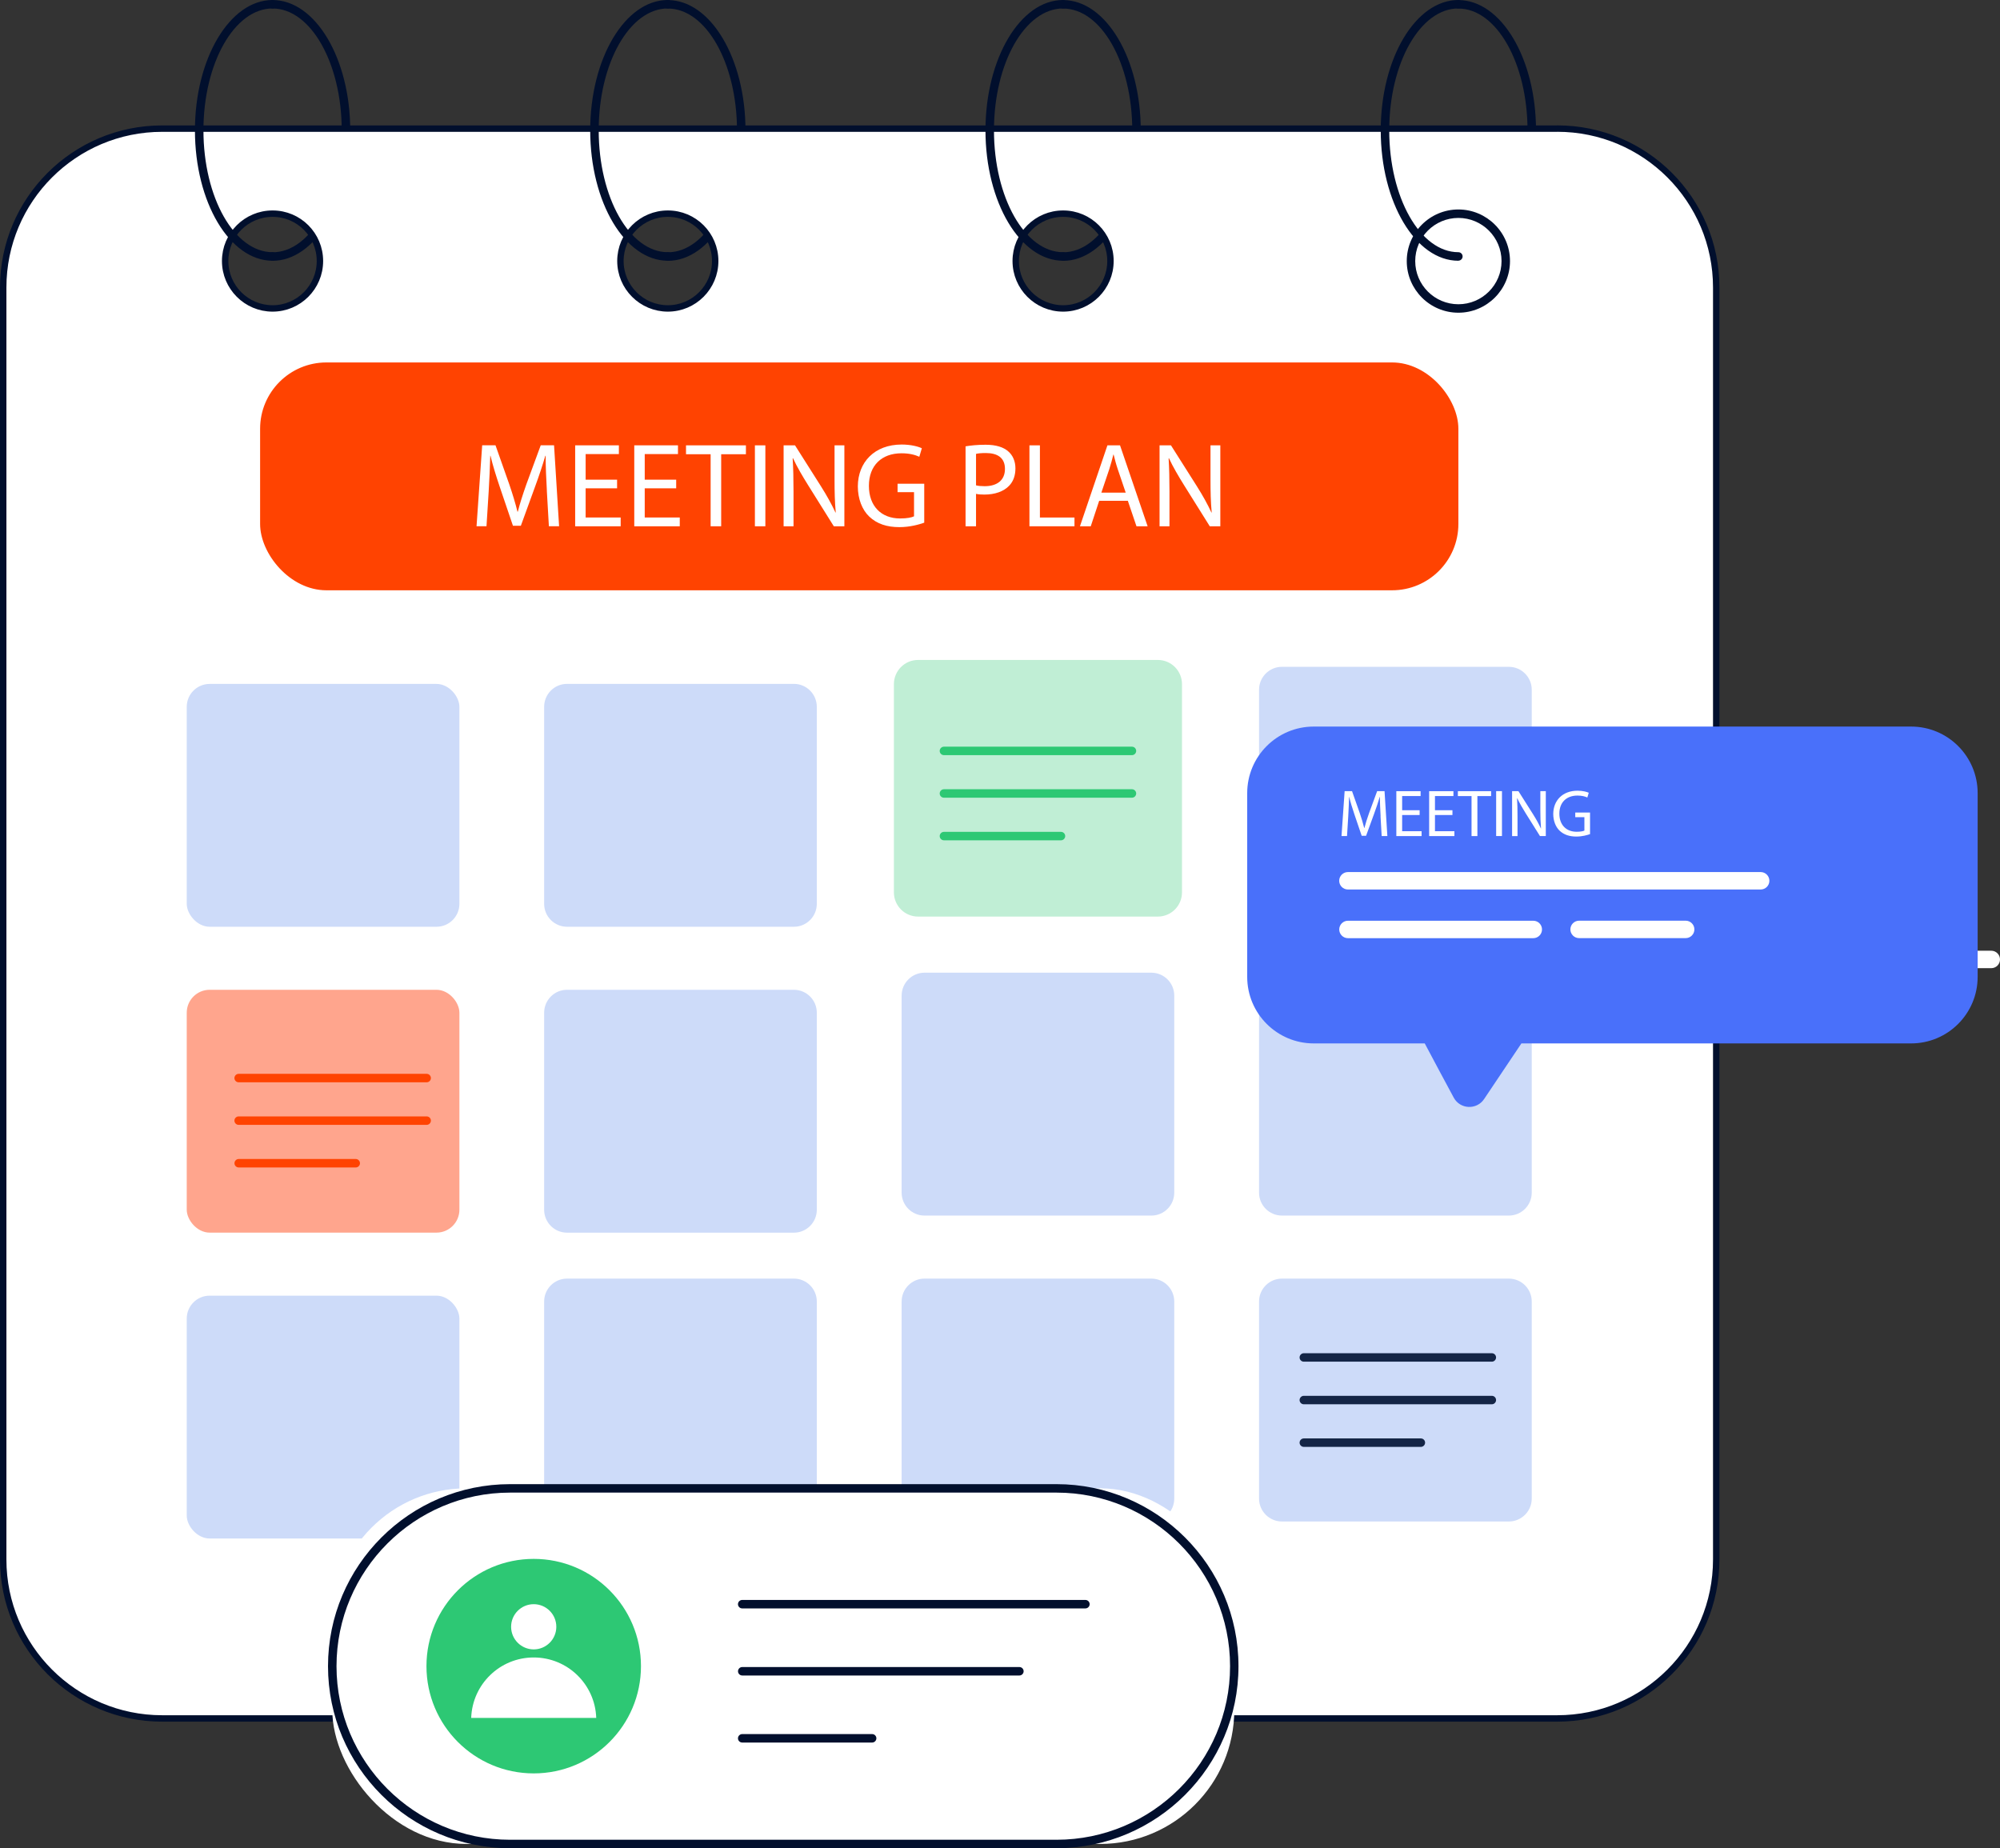
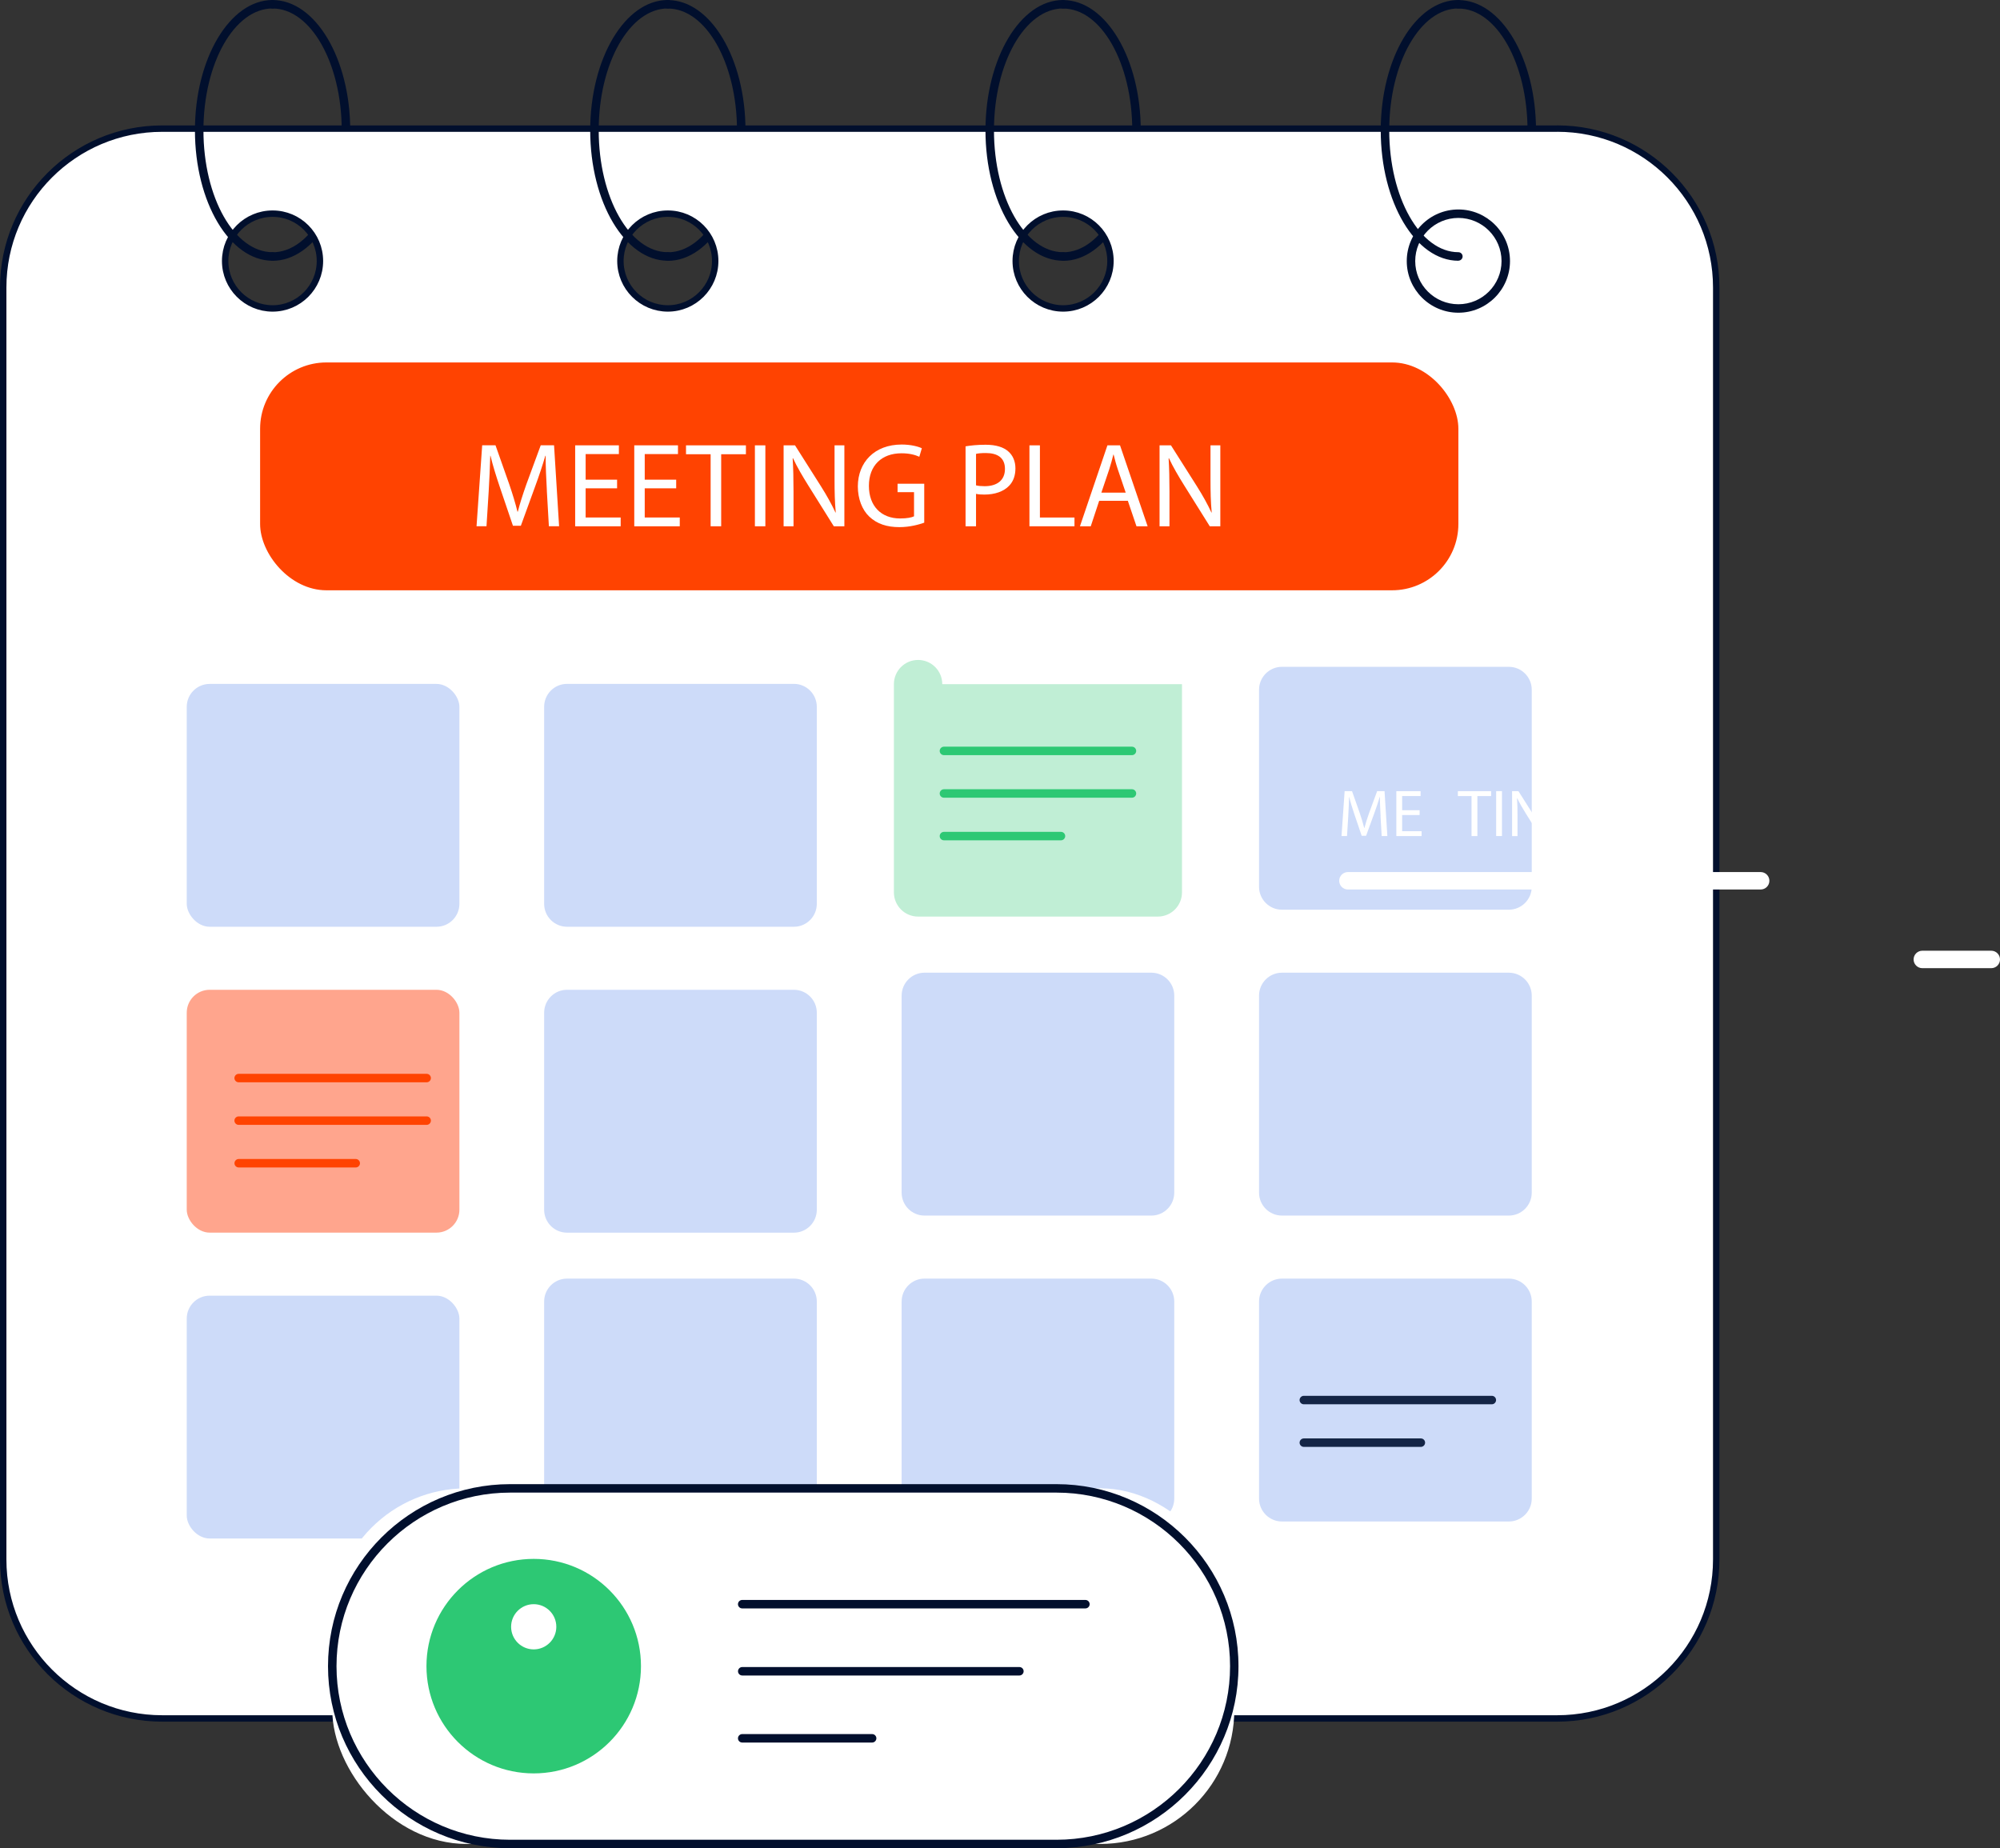
<svg xmlns="http://www.w3.org/2000/svg" id="Layer_2" data-name="Layer 2" viewBox="0 0 468.04 432.52">
  <rect x="0" y="0" width="468.04" height="432.52" fill="#333333" stroke="none" />
  <defs>
    <style>
      .cls-1 {
        fill: #2dc874;
      }

      .cls-2 {
        stroke: #010f2d;
        stroke-linecap: round;
        stroke-linejoin: round;
        stroke-width: 1.5px;
      }

      .cls-2, .cls-3 {
        fill: #fff;
      }

      .cls-4 {
        fill: #010f2d;
      }

      .cls-5 {
        fill: #c0eed5;
      }

      .cls-6 {
        fill: #cddbf9;
      }

      .cls-7 {
        fill: #ffa58d;
      }

      .cls-8 {
        fill: #4970fa;
      }

      .cls-9 {
        fill: #ff4301;
      }

      .cls-10 {
        fill: #142546;
      }
    </style>
  </defs>
  <g id="Layer_1-2" data-name="Layer 1">
    <g>
      <path class="cls-3" d="M447.82,224.53h0c0,1.12.91,2.04,2.04,2.04h16.14c1.12,0,2.04-.91,2.04-2.04h0c0-1.12-.91-2.04-2.04-2.04h-16.14c-1.12,0-2.04.91-2.04,2.04Z" />
      <g>
        <path class="cls-4" d="M248.79,61.02c-.55,0-.99-.45-.99-.99s.45-.99.99-.99c8.92,0,16.18-12.79,16.18-28.52s-7.26-28.52-16.18-28.52c-.55,0-.99-.45-.99-.99s.45-.99.99-.99c10.02,0,18.17,13.69,18.17,30.51s-8.15,30.51-18.17,30.51Z" />
        <path class="cls-4" d="M156.29,61.02c-.55,0-.99-.45-.99-.99s.45-.99.99-.99c8.92,0,16.18-12.79,16.18-28.52s-7.26-28.52-16.18-28.52c-.55,0-.99-.45-.99-.99s.45-.99.99-.99c10.02,0,18.17,13.69,18.17,30.51s-8.15,30.51-18.17,30.51Z" />
        <path class="cls-4" d="M63.79,61.02c-.55,0-.99-.45-.99-.99s.45-.99.99-.99c8.92,0,16.18-12.79,16.18-28.52S72.71,1.99,63.79,1.99c-.55,0-.99-.45-.99-.99s.45-.99.99-.99c10.02,0,18.17,13.69,18.17,30.51s-8.15,30.51-18.17,30.51Z" />
        <path class="cls-4" d="M341.29,61.02c-.55,0-.99-.45-.99-.99s.45-.99.99-.99c8.92,0,16.18-12.79,16.18-28.52s-7.26-28.52-16.18-28.52c-.55,0-.99-.45-.99-.99s.45-.99.99-.99c10.02,0,18.17,13.69,18.17,30.51s-8.15,30.51-18.17,30.51Z" />
        <path class="cls-2" d="M364.42,30.1H37.96C17.41,30.1.75,46.75.75,67.29v297.65c0,20.55,16.66,37.21,37.21,37.21h326.46c20.55,0,37.21-16.66,37.21-37.21V67.29c0-20.55-16.66-37.2-37.21-37.2ZM63.79,72.18c-6.12,0-11.1-4.97-11.1-11.1s4.97-11.08,11.1-11.08,11.08,4.96,11.08,11.08-4.96,11.1-11.08,11.1ZM156.29,72.18c-6.12,0-11.1-4.97-11.1-11.1s4.97-11.08,11.1-11.08,11.08,4.96,11.08,11.08-4.96,11.1-11.08,11.1ZM248.79,72.18c-6.12,0-11.09-4.97-11.09-11.1s4.97-11.08,11.09-11.08,11.08,4.96,11.08,11.08-4.96,11.1-11.08,11.1Z" />
        <g>
          <circle class="cls-3" cx="341.29" cy="61.1" r="11.09" />
          <path class="cls-4" d="M341.29,73.18c-6.66,0-12.08-5.42-12.08-12.08s5.42-12.08,12.08-12.08,12.08,5.42,12.08,12.08-5.42,12.08-12.08,12.08ZM341.29,51c-5.57,0-10.1,4.53-10.1,10.1s4.53,10.1,10.1,10.1,10.1-4.53,10.1-10.1-4.53-10.1-10.1-10.1Z" />
        </g>
        <path class="cls-4" d="M341.29,61.02c-10.02,0-18.17-13.69-18.17-30.51S331.27,0,341.29,0c.55,0,.99.45.99.99s-.45.99-.99.99c-8.92,0-16.18,12.79-16.18,28.52s7.26,28.52,16.18,28.52c.55,0,.99.45.99.99s-.45.99-.99.99Z" />
        <path class="cls-4" d="M248.79,61.02c-10.02,0-18.17-13.69-18.17-30.51S238.77,0,248.79,0c.55,0,.99.45.99.99s-.45.99-.99.99c-8.92,0-16.18,12.79-16.18,28.52s7.26,28.52,16.18,28.52c.55,0,.99.45.99.99s-.45.99-.99.99Z" />
        <path class="cls-4" d="M156.29,61.02c-10.02,0-18.17-13.69-18.17-30.51S146.27,0,156.29,0c.55,0,.99.45.99.99s-.45.99-.99.99c-8.92,0-16.18,12.79-16.18,28.52s7.26,28.52,16.18,28.52c.55,0,.99.45.99.99s-.45.99-.99.99Z" />
        <path class="cls-4" d="M63.79,61.02c-10.02,0-18.17-13.69-18.17-30.51S53.78,0,63.79,0c.55,0,.99.45.99.99s-.45.99-.99.99c-8.92,0-16.18,12.79-16.18,28.52s7.26,28.52,16.18,28.52c.55,0,.99.45.99.99s-.45.99-.99.99Z" />
        <rect class="cls-9" x="60.87" y="84.82" width="280.42" height="53.32" rx="15.52" ry="15.52" />
        <rect class="cls-6" x="43.7" y="160.05" width="63.81" height="56.83" rx="5.37" ry="5.37" />
        <path class="cls-6" d="M191.15,165.41v46.1c0,2.96-2.4,5.37-5.36,5.37h-53.09c-2.96,0-5.36-2.4-5.36-5.37v-46.1c0-2.96,2.39-5.37,5.36-5.37h53.09c2.95,0,5.36,2.4,5.36,5.37Z" />
        <path class="cls-6" d="M358.46,161.42v46.1c0,2.96-2.4,5.37-5.37,5.37h-53.09c-2.95,0-5.36-2.4-5.36-5.37v-46.1c0-2.96,2.4-5.37,5.36-5.37h53.09c2.96,0,5.37,2.4,5.37,5.37Z" />
-         <path class="cls-5" d="M276.61,160.11v48.72c0,3.13-2.53,5.67-5.66,5.67h-56.1c-3.12,0-5.66-2.54-5.66-5.67v-48.72c0-3.13,2.54-5.67,5.66-5.67h56.1c3.13,0,5.66,2.54,5.66,5.67Z" />
+         <path class="cls-5" d="M276.61,160.11v48.72c0,3.13-2.53,5.67-5.66,5.67h-56.1c-3.12,0-5.66-2.54-5.66-5.67v-48.72c0-3.13,2.54-5.67,5.66-5.67c3.13,0,5.66,2.54,5.66,5.67Z" />
        <rect class="cls-7" x="43.7" y="231.63" width="63.81" height="56.83" rx="5.37" ry="5.37" />
        <path class="cls-6" d="M191.15,237v46.1c0,2.96-2.4,5.37-5.36,5.37h-53.09c-2.96,0-5.36-2.4-5.36-5.37v-46.1c0-2.96,2.39-5.37,5.36-5.37h53.09c2.95,0,5.36,2.4,5.36,5.37Z" />
        <path class="cls-6" d="M358.46,233v46.1c0,2.96-2.4,5.37-5.37,5.37h-53.09c-2.95,0-5.36-2.4-5.36-5.37v-46.1c0-2.96,2.4-5.37,5.36-5.37h53.09c2.96,0,5.37,2.4,5.37,5.37Z" />
        <path class="cls-6" d="M274.8,233v46.1c0,2.96-2.39,5.37-5.36,5.37h-53.09c-2.95,0-5.35-2.4-5.35-5.37v-46.1c0-2.96,2.4-5.37,5.35-5.37h53.09c2.96,0,5.36,2.4,5.36,5.37Z" />
        <rect class="cls-6" x="43.7" y="303.21" width="63.81" height="56.83" rx="5.37" ry="5.37" />
        <path class="cls-6" d="M191.15,304.59v46.1c0,2.96-2.4,5.37-5.36,5.37h-53.09c-2.96,0-5.36-2.4-5.36-5.37v-46.1c0-2.96,2.39-5.37,5.36-5.37h53.09c2.95,0,5.36,2.4,5.36,5.37Z" />
        <path class="cls-6" d="M358.46,304.59v46.1c0,2.96-2.4,5.37-5.37,5.37h-53.09c-2.95,0-5.36-2.4-5.36-5.37v-46.1c0-2.96,2.4-5.37,5.36-5.37h53.09c2.96,0,5.37,2.4,5.37,5.37Z" />
        <path class="cls-6" d="M274.8,304.59v46.1c0,2.96-2.39,5.37-5.36,5.37h-53.09c-2.95,0-5.35-2.4-5.35-5.37v-46.1c0-2.96,2.4-5.37,5.35-5.37h53.09c2.96,0,5.36,2.4,5.36,5.37Z" />
        <g>
          <path class="cls-3" d="M127.98,114.84c-.14-2.64-.31-5.82-.28-8.18h-.08c-.65,2.22-1.43,4.58-2.39,7.19l-3.34,9.19h-1.85l-3.06-9.02c-.9-2.67-1.66-5.11-2.19-7.36h-.06c-.06,2.36-.2,5.54-.37,8.37l-.51,8.12h-2.33l1.32-18.94h3.12l3.23,9.16c.79,2.33,1.43,4.41,1.91,6.38h.08c.48-1.91,1.15-3.99,1.99-6.38l3.37-9.16h3.12l1.18,18.94h-2.39l-.48-8.32Z" />
          <path class="cls-3" d="M144.41,114.28h-7.36v6.83h8.2v2.05h-10.65v-18.94h10.23v2.05h-7.78v5.98h7.36v2.02Z" />
          <path class="cls-3" d="M158.24,114.28h-7.36v6.83h8.2v2.05h-10.65v-18.94h10.23v2.05h-7.78v5.98h7.36v2.02Z" />
          <path class="cls-3" d="M166.3,106.3h-5.76v-2.08h14.02v2.08h-5.79v16.86h-2.47v-16.86Z" />
          <path class="cls-3" d="M179.11,104.22v18.94h-2.45v-18.94h2.45Z" />
          <path class="cls-3" d="M183.38,123.16v-18.94h2.67l6.07,9.58c1.4,2.22,2.5,4.21,3.4,6.15l.06-.03c-.23-2.53-.28-4.83-.28-7.78v-7.92h2.3v18.94h-2.47l-6.01-9.61c-1.32-2.11-2.59-4.27-3.54-6.32l-.08.03c.14,2.39.2,4.66.2,7.81v8.09h-2.3Z" />
          <path class="cls-3" d="M216.28,122.32c-1.1.39-3.26,1.04-5.81,1.04-2.87,0-5.23-.73-7.08-2.5-1.63-1.57-2.64-4.1-2.64-7.05.03-5.65,3.91-9.78,10.26-9.78,2.19,0,3.91.48,4.72.87l-.59,1.99c-1.01-.45-2.28-.81-4.19-.81-4.61,0-7.61,2.86-7.61,7.61s2.89,7.64,7.3,7.64c1.6,0,2.7-.22,3.26-.5v-5.65h-3.85v-1.97h6.24v9.1Z" />
          <path class="cls-3" d="M225.97,104.45c1.18-.2,2.73-.37,4.69-.37,2.42,0,4.19.56,5.31,1.57,1.04.9,1.66,2.28,1.66,3.96s-.5,3.06-1.46,4.05c-1.29,1.38-3.4,2.08-5.79,2.08-.73,0-1.4-.03-1.97-.17v7.59h-2.45v-18.71ZM228.41,113.58c.53.14,1.21.2,2.02.2,2.95,0,4.75-1.43,4.75-4.05s-1.77-3.71-4.47-3.71c-1.07,0-1.88.08-2.3.2v7.36Z" />
          <path class="cls-3" d="M240.91,104.22h2.45v16.89h8.09v2.05h-10.54v-18.94Z" />
          <path class="cls-3" d="M257.23,117.2l-1.97,5.96h-2.53l6.43-18.94h2.95l6.46,18.94h-2.61l-2.02-5.96h-6.71ZM263.44,115.29l-1.85-5.45c-.42-1.24-.7-2.36-.98-3.46h-.06c-.28,1.12-.59,2.28-.96,3.43l-1.85,5.48h5.7Z" />
          <path class="cls-3" d="M271.36,123.16v-18.94h2.67l6.07,9.58c1.4,2.22,2.5,4.21,3.4,6.15l.06-.03c-.23-2.53-.28-4.83-.28-7.78v-7.92h2.3v18.94h-2.47l-6.01-9.61c-1.32-2.11-2.59-4.27-3.54-6.32l-.08.03c.14,2.39.2,4.66.2,7.81v8.09h-2.3Z" />
        </g>
        <g>
          <path class="cls-1" d="M264.9,176.72h-44c-.55,0-.99-.45-.99-.99s.45-.99.99-.99h44c.55,0,.99.45.99.99s-.45.99-.99.99Z" />
          <path class="cls-1" d="M264.9,186.68h-44c-.55,0-.99-.45-.99-.99s.45-.99.99-.99h44c.55,0,.99.45.99.99s-.45.99-.99.99Z" />
          <path class="cls-1" d="M248.29,196.65h-27.39c-.55,0-.99-.45-.99-.99s.45-.99.99-.99h27.39c.55,0,.99.45.99.99s-.45.99-.99.99Z" />
        </g>
        <g>
          <path class="cls-9" d="M99.85,253.28h-44c-.55,0-.99-.45-.99-.99s.45-.99.99-.99h44c.55,0,.99.45.99.99s-.45.99-.99.99Z" />
          <path class="cls-9" d="M99.85,263.24h-44c-.55,0-.99-.45-.99-.99s.45-.99.99-.99h44c.55,0,.99.45.99.99s-.45.99-.99.99Z" />
          <path class="cls-9" d="M83.25,273.21h-27.39c-.55,0-.99-.45-.99-.99s.45-.99.99-.99h27.39c.55,0,.99.45.99.99s-.45.99-.99.99Z" />
        </g>
        <g>
-           <path class="cls-10" d="M349.12,318.66h-44c-.55,0-.99-.45-.99-.99s.45-.99.99-.99h44c.55,0,.99.45.99.99s-.45.99-.99.99Z" />
          <path class="cls-10" d="M349.12,328.63h-44c-.55,0-.99-.45-.99-.99s.45-.99.99-.99h44c.55,0,.99.45.99.99s-.45.99-.99.99Z" />
          <path class="cls-10" d="M332.51,338.6h-27.39c-.55,0-.99-.45-.99-.99s.45-.99.99-.99h27.39c.55,0,.99.45.99.99s-.45.99-.99.99Z" />
        </g>
      </g>
-       <path class="cls-8" d="M462.81,185.61v42.99c0,8.6-6.97,15.58-15.58,15.58h-91.19l-8.73,13.02c-1.74,2.6-5.63,2.42-7.11-.34-2.06-3.82-4.71-8.76-6.78-12.68h-25.97c-8.6,0-15.58-6.97-15.58-15.58v-42.99c0-8.6,6.97-15.58,15.58-15.58h139.78c8.6,0,15.58,6.97,15.58,15.58Z" />
      <g>
        <path class="cls-3" d="M323.09,191.04c-.08-1.47-.17-3.23-.16-4.54h-.05c-.36,1.23-.8,2.54-1.33,3.99l-1.86,5.1h-1.03l-1.7-5.01c-.5-1.48-.92-2.84-1.22-4.09h-.03c-.03,1.31-.11,3.07-.2,4.65l-.28,4.51h-1.29l.73-10.51h1.73l1.79,5.08c.44,1.29.79,2.45,1.06,3.54h.05c.27-1.06.64-2.21,1.11-3.54l1.87-5.08h1.73l.66,10.51h-1.33l-.27-4.62Z" />
        <path class="cls-3" d="M332.22,190.73h-4.09v3.79h4.55v1.14h-5.91v-10.51h5.68v1.14h-4.32v3.32h4.09v1.12Z" />
-         <path class="cls-3" d="M339.9,190.73h-4.09v3.79h4.55v1.14h-5.91v-10.51h5.68v1.14h-4.32v3.32h4.09v1.12Z" />
        <path class="cls-3" d="M344.37,186.3h-3.2v-1.15h7.78v1.15h-3.21v9.36h-1.37v-9.36Z" />
        <path class="cls-3" d="M351.49,185.14v10.51h-1.36v-10.51h1.36Z" />
        <path class="cls-3" d="M353.86,195.65v-10.51h1.48l3.37,5.32c.78,1.23,1.39,2.34,1.89,3.42l.03-.02c-.12-1.4-.16-2.68-.16-4.32v-4.4h1.28v10.51h-1.37l-3.34-5.33c-.73-1.17-1.43-2.37-1.97-3.51l-.05.02c.08,1.33.11,2.59.11,4.34v4.49h-1.28Z" />
        <path class="cls-3" d="M372.12,195.19c-.61.22-1.81.58-3.23.58-1.59,0-2.9-.41-3.93-1.39-.9-.87-1.47-2.28-1.47-3.91.02-3.13,2.17-5.43,5.69-5.43,1.22,0,2.17.27,2.62.48l-.33,1.11c-.56-.25-1.26-.45-2.32-.45-2.56,0-4.23,1.59-4.23,4.23s1.61,4.24,4.05,4.24c.89,0,1.5-.12,1.81-.28v-3.13h-2.14v-1.09h3.46v5.05Z" />
      </g>
      <path class="cls-3" d="M412.03,204.08h-96.59c-1.12,0-2.04.91-2.04,2.04h0c0,1.12.91,2.04,2.04,2.04h96.59c1.12,0,2.04-.91,2.04-2.04h0c0-1.12-.91-2.04-2.04-2.04Z" />
      <path class="cls-3" d="M358.82,215.47h-43.37c-1.12,0-2.04.91-2.04,2.04h0c0,1.12.91,2.04,2.04,2.04h43.37c1.12,0,2.04-.91,2.04-2.04h0c0-1.12-.91-2.04-2.04-2.04Z" />
      <path class="cls-3" d="M367.5,217.5h0c0,1.12.91,2.04,2.04,2.04h24.94c1.12,0,2.04-.91,2.04-2.04h0c0-1.12-.91-2.04-2.04-2.04h-24.94c-1.12,0-2.04.91-2.04,2.04Z" />
      <g>
        <g>
          <rect class="cls-3" x="77.76" y="348.3" width="211.09" height="83.22" rx="31.39" ry="31.39" />
          <path class="cls-4" d="M247.23,432.52h-127.87c-23.49,0-42.6-19.11-42.6-42.6s19.11-42.6,42.6-42.6h127.87c23.49,0,42.6,19.11,42.6,42.6s-19.11,42.6-42.6,42.6ZM119.37,349.3c-22.4,0-40.62,18.22-40.62,40.62s18.22,40.62,40.62,40.62h127.87c22.4,0,40.62-18.22,40.62-40.62s-18.22-40.62-40.62-40.62h-127.87Z" />
        </g>
        <circle class="cls-1" cx="124.9" cy="389.91" r="25.1" />
        <g>
          <path class="cls-3" d="M130.19,380.7c0,2.92-2.37,5.29-5.29,5.29s-5.29-2.37-5.29-5.29,2.37-5.29,5.29-5.29,5.29,2.37,5.29,5.29Z" />
-           <path class="cls-3" d="M139.53,402.03c-.26-7.86-6.71-14.15-14.63-14.15-7.92,0-14.37,6.29-14.63,14.15h29.27Z" />
        </g>
        <path class="cls-4" d="M254.01,376.4h-80.32c-.55,0-.99-.45-.99-.99s.45-.99.99-.99h80.32c.55,0,.99.45.99.99s-.45.99-.99.99Z" />
        <path class="cls-4" d="M238.56,392.1h-64.86c-.55,0-.99-.45-.99-.99s.45-.99.99-.99h64.86c.55,0,.99.45.99.99s-.45.99-.99.99Z" />
        <path class="cls-4" d="M204.1,407.79h-30.41c-.55,0-.99-.45-.99-.99s.45-.99.99-.99h30.41c.55,0,.99.45.99.99s-.45.99-.99.99Z" />
      </g>
    </g>
  </g>
</svg>